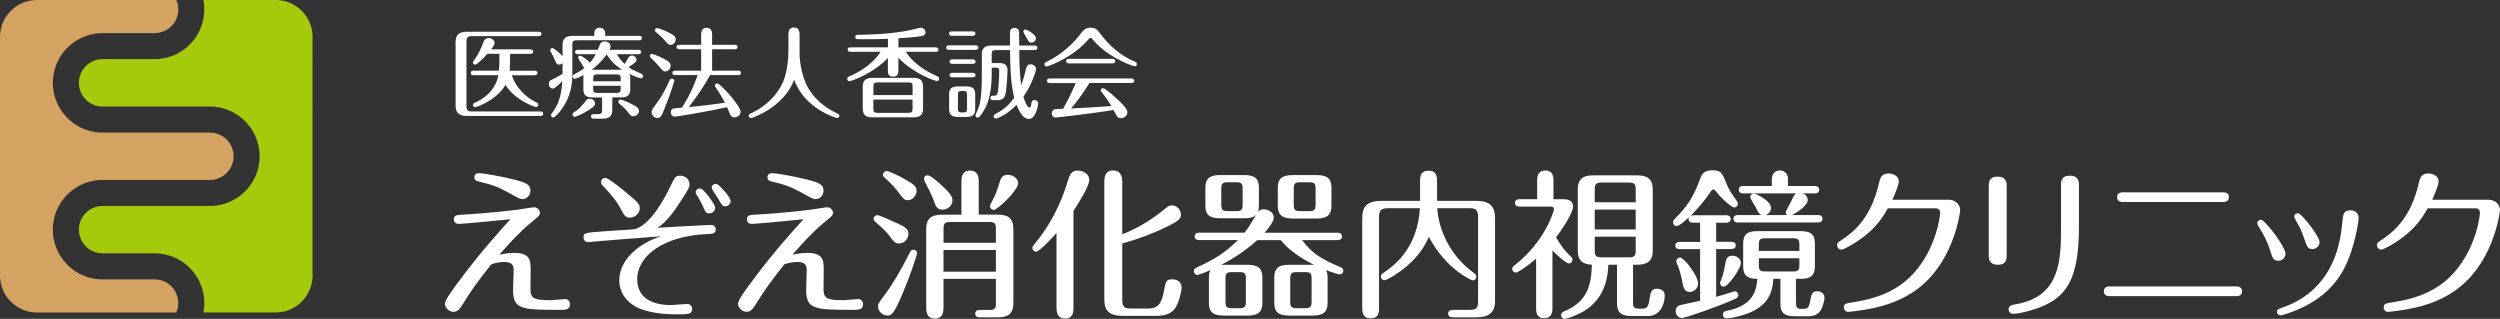
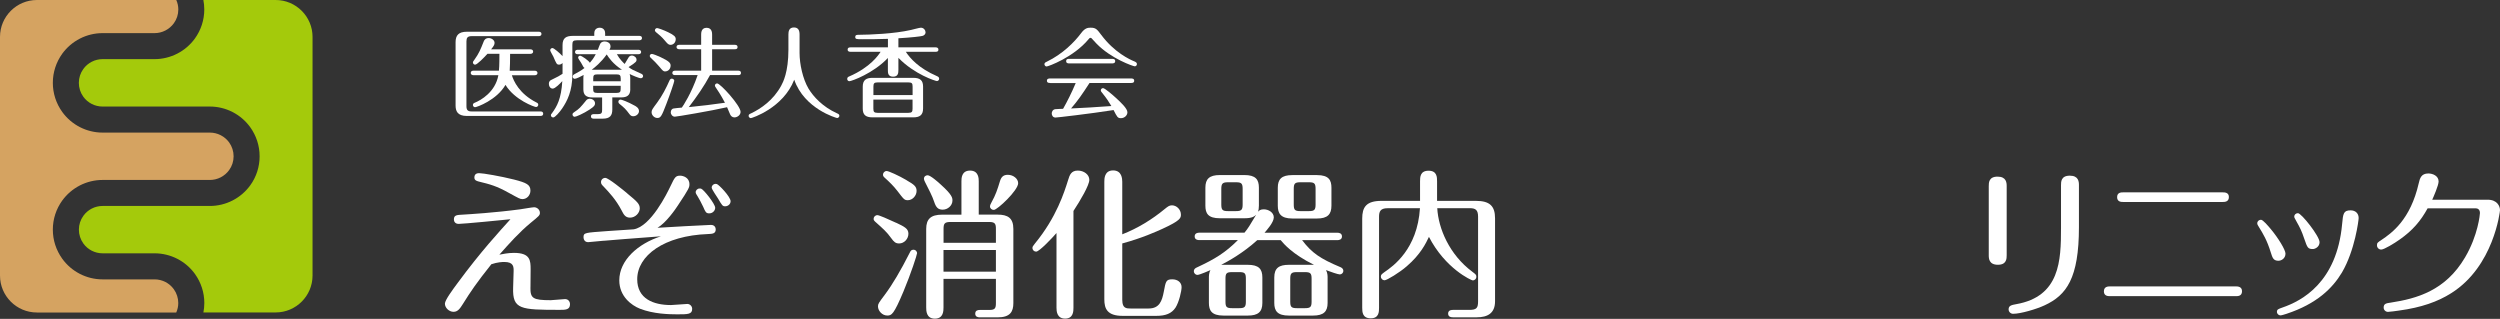
<svg xmlns="http://www.w3.org/2000/svg" id="_レイヤー_2" viewBox="0 0 520 66.33">
  <rect x="0" y="0" width="520" height="66.33" fill="#333333" stroke="none" />
  <defs>
    <style>.cls-1{fill:#fff;}.cls-2{fill:#a4ca0b;}.cls-3{fill:#d5a361;}</style>
  </defs>
  <g id="contents">
    <g>
      <path class="cls-3" d="M37.08,63.04c0-1.04-.32-2.04-.93-2.89-.92-1.28-2.42-2.04-3.99-2.04h-10.83c-3.31,0-6.44-1.6-8.38-4.29-1.28-1.78-1.96-3.87-1.96-6.06s.68-4.27,1.95-6.04c1.95-2.69,5.08-4.29,8.39-4.29h22.34c1.57,0,3.07-.77,3.99-2.05,.61-.84,.93-1.83,.93-2.87s-.32-2.04-.93-2.89c-.92-1.27-2.42-2.04-3.99-2.04H21.33c-3.31,0-6.44-1.6-8.38-4.29-1.28-1.78-1.96-3.87-1.96-6.06s.68-4.27,1.95-6.05c1.95-2.69,5.08-4.29,8.39-4.29h10.83c1.57,0,3.07-.77,4-2.05,.61-.84,.93-1.83,.93-2.87,0-.69-.15-1.35-.42-1.97H7.68C3.44,0,0,3.44,0,7.68V57.32c0,4.24,3.44,7.68,7.68,7.68h28.98c.27-.62,.42-1.28,.42-1.96" />
      <path class="cls-2" d="M57.32,0h-15.02c.12,.64,.19,1.3,.19,1.97,0,2.18-.68,4.27-1.95,6.04-1.95,2.69-5.08,4.29-8.39,4.29h-10.83c-1.57,0-3.07,.77-3.99,2.05-.61,.84-.93,1.84-.93,2.88s.32,2.04,.93,2.89c.92,1.28,2.42,2.04,3.99,2.04h22.34c3.3,0,6.44,1.6,8.38,4.29,1.28,1.78,1.96,3.88,1.96,6.06s-.67,4.27-1.95,6.04c-1.95,2.69-5.08,4.29-8.39,4.29H21.33c-1.57,0-3.07,.76-3.99,2.05-.61,.84-.93,1.84-.93,2.87s.32,2.04,.93,2.89c.92,1.28,2.42,2.04,3.99,2.04h10.83c3.31,0,6.44,1.6,8.38,4.28,1.28,1.78,1.96,3.88,1.96,6.06,0,.66-.07,1.32-.19,1.96h15.02c4.24,0,7.68-3.44,7.68-7.68V7.68c0-4.24-3.44-7.68-7.68-7.68" />
    </g>
    <g>
      <path class="cls-1" d="M110.33,59.77c-.03,2.27,.47,2.67,4.23,2.67,.47,0,2.53-.23,2.97-.23,.63,0,1.03,.47,1.03,1.07,0,1.17-.97,1.17-2.13,1.17-8.16,0-9.83-.1-9.7-4.56l.1-3.37c.03-1,.03-2.03-1.93-2.03-.4,0-1.4,.03-2.7,.47-3.13,3.93-4.27,5.63-5.96,8.33-.5,.77-.97,1.57-1.9,1.57s-1.8-.83-1.8-1.7c0-.73,1.63-2.93,2.67-4.33,4.86-6.6,8.8-10.83,10.96-13.23-1.1,.13-9.86,.97-10.76,.97-.77,0-1-.53-1-.93,0-.93,.63-.93,1.93-1,1.2-.07,6.63-.4,11.83-1.1,1.13-.17,2.57-.43,2.93-.43,.6,0,1.2,.5,1.2,1.17,0,.5-.2,.67-1.87,2.03-2.43,2-4.5,4.33-6.56,6.66,.73-.13,1.77-.37,3.03-.37,3.4,0,3.47,1.57,3.47,3.43l-.03,3.76Zm-1.7-18.36c-.43,0-.67-.13-2.73-1.26-2.63-1.47-3.9-1.8-6.36-2.4-.5-.13-.87-.3-.87-.83,0-.9,.77-.9,1.03-.9,.73,0,4.46,.63,7.23,1.33,2.6,.67,3.4,1.07,3.4,2.3,0,.9-.67,1.77-1.7,1.77Z" />
      <path class="cls-1" d="M125.57,50.07c-1.07,.1-3.1,.3-3.23,.3-.83,0-.97-.73-.97-1.03,0-.97,.33-.93,4.87-1.27,.7-.03,5.46-.37,5.56-.37,3.57-.6,6.93-7.43,7.7-9.06,.83-1.73,1-2.1,1.97-2.1,.63,0,1.93,.4,1.93,1.77,0,.63,0,.83-2.43,4.47-.43,.67-2.37,3.5-4.2,4.6,1.27-.1,10.56-.6,11.1-.6,.83,0,1,.63,1,.93,0,.9-.7,.93-1.6,.97-9.16,.33-14.73,4.5-14.73,9.4,0,4.07,3.37,5.37,7.03,5.37,.53,0,2.93-.23,3.4-.23,.5,0,1,.43,1,1.03,0,1.13-.9,1.13-3.13,1.13-1.63,0-4.93-.07-7.73-1.17-1.77-.7-4.3-2.56-4.3-5.9,0-4.16,3.87-7.63,8.66-9.16-8,.6-8.86,.67-11.9,.93Zm4.9-9.83c2.03,1.67,2.6,2.17,2.6,3.1s-.9,1.93-2.03,1.93c-1,0-1.33-.7-1.73-1.47-1.2-2.3-2.63-3.8-3.73-4.96-.43-.43-.57-.6-.57-.97,0-.47,.37-.87,.9-.87,.63,0,3.73,2.53,4.57,3.23Zm18.29,2.97c0,.6-.53,1.17-1.23,1.17s-.8-.3-1.27-1.37c-.47-1-.8-1.57-1.13-2.13-.3-.47-.43-.67-.43-.9,0-.4,.37-.77,.8-.77,.1,0,.23,0,.33,.03,.57,.2,2.93,3.2,2.93,3.97Zm3.2-1.33c0,.57-.53,1.03-1.13,1.03-.53,0-.63-.17-1.47-1.6-.2-.37-1.33-1.9-1.33-2.3,0-.43,.47-.9,1.07-.73,.4,.1,2.87,2.63,2.87,3.6Z" />
-       <path class="cls-1" d="M171.29,59.77c-.03,2.27,.47,2.67,4.23,2.67,.47,0,2.53-.23,2.97-.23,.63,0,1.03,.47,1.03,1.07,0,1.17-.97,1.17-2.13,1.17-8.16,0-9.83-.1-9.7-4.56l.1-3.37c.03-1,.03-2.03-1.93-2.03-.4,0-1.4,.03-2.7,.47-3.13,3.93-4.27,5.63-5.96,8.33-.5,.77-.97,1.57-1.9,1.57s-1.8-.83-1.8-1.7c0-.73,1.63-2.93,2.67-4.33,4.86-6.6,8.8-10.83,10.96-13.23-1.1,.13-9.86,.97-10.76,.97-.77,0-1-.53-1-.93,0-.93,.63-.93,1.93-1,1.2-.07,6.63-.4,11.83-1.1,1.13-.17,2.57-.43,2.93-.43,.6,0,1.2,.5,1.2,1.17,0,.5-.2,.67-1.87,2.03-2.43,2-4.5,4.33-6.56,6.66,.73-.13,1.77-.37,3.03-.37,3.4,0,3.47,1.57,3.47,3.43l-.03,3.76Zm-1.7-18.36c-.43,0-.67-.13-2.73-1.26-2.63-1.47-3.9-1.8-6.36-2.4-.5-.13-.87-.3-.87-.83,0-.9,.77-.9,1.03-.9,.73,0,4.47,.63,7.23,1.33,2.6,.67,3.4,1.07,3.4,2.3,0,.9-.67,1.77-1.7,1.77Z" />
      <path class="cls-1" d="M186.42,46.34c1.67,.8,2.53,1.2,2.53,2.27s-.87,2.03-1.93,2.03c-.73,0-1.07-.3-1.67-1.13-.93-1.3-1.67-1.93-3.27-3.36-.3-.27-.37-.43-.37-.63,0-.4,.33-.77,.8-.77,.33,0,2.2,.8,3.9,1.6Zm4.33,6.33c0,.3-1.27,4.23-2.83,7.96-2.03,4.83-2.47,5-3.37,5-1.07,0-1.93-1-1.93-1.9,0-.53,.13-.7,1.4-2.4,1.6-2.13,3.33-5.06,5.2-8.76,.17-.37,.33-.63,.77-.63,.5,0,.77,.43,.77,.73Zm-2.2-15.19c1.63,.93,2.1,1.33,2.1,2.23,0,1-.87,1.93-1.8,1.93-.73,0-.8-.1-2.23-1.97-.8-1.03-1.6-1.8-2.63-2.73-.23-.2-.33-.4-.33-.6,0-.37,.3-.77,.77-.77,.4,0,2.47,.93,4.13,1.9Zm7.16,.93c2.37,2.13,2.4,2.76,2.4,3.3,0,1.07-1,1.9-2.03,1.9-.97,0-1.4-.5-1.77-1.63-.33-1.07-1.23-2.8-1.93-4.17-.13-.27-.2-.47-.2-.63,0-.47,.37-.73,.77-.73,.57,0,2.2,1.43,2.77,1.97Zm4.27,6.23v-6.93c0-.6,0-2.23,1.8-2.23s1.8,1.7,1.8,2.23v6.93h3.93c2.1,0,3.27,.7,3.27,2.97v15.43c0,1.8-.67,2.97-3.27,2.97h-3.73c-.3,0-.93-.07-.93-.77s.6-.77,.93-.77h1.97c1.2,0,1.4-.33,1.4-1.43v-5.03h-10.9v5.9c0,.73,0,2.37-1.8,2.37s-1.8-1.67-1.8-2.37v-16.29c0-2.07,.97-2.97,3.3-2.97h4.03Zm-3.73,5.86h10.9v-2.9c0-1.03-.17-1.43-1.4-1.43h-8.06c-1.23,0-1.43,.37-1.43,1.43v2.9Zm10.9,1.5h-10.9v4.5h10.9v-4.5Zm4.63-13.9c0,1.5-4.33,5.56-5.06,5.56-.43,0-.8-.3-.8-.73,0-.2,.13-.53,.33-.87,.83-1.47,1.23-2.67,1.73-4.33,.3-1,.77-1.37,1.67-1.37,1.13,0,2.13,.83,2.13,1.73Z" />
      <path class="cls-1" d="M223.28,64c0,.67,0,2.27-1.73,2.27s-1.8-1.57-1.8-2.27v-15.53c-.83,.97-3.57,3.87-4.23,3.87-.43,0-.77-.33-.77-.77,0-.23,.07-.37,.5-.9,4.53-5.5,6.13-10.73,6.93-13.26,.3-1,.63-1.93,2-1.93,1.27,0,2.4,.83,2.4,1.93s-1.83,4.23-3.3,6.47v20.13Zm10.16-1.53c0,1.67,.87,1.7,1.73,1.7h3.73c2.27,0,2.8-1.57,3.17-3.5,.4-2.17,.47-2.57,1.77-2.57,1.1,0,1.93,.63,1.93,1.63,0,.8-.53,3.13-1.27,4.27-.8,1.2-2.03,1.7-4,1.7h-7c-3.2,0-3.8-1.5-3.8-3.43v-24.46c0-.6,0-2.36,1.83-2.36s1.9,1.77,1.9,2.36v10.93c3.23-1.26,6.17-3.07,8.83-5.26,.63-.5,.93-.77,1.5-.77,1,0,1.87,.9,1.87,1.93,0,.7-.07,1.23-3.87,2.97-1.27,.57-4.16,1.9-8.33,3.03v11.83Z" />
      <path class="cls-1" d="M278.2,48.41c.33,0,.93,.1,.93,.77s-.63,.77-.93,.77h-7.36c2,2.63,3.7,3.83,8,5.63,.2,.1,.57,.27,.57,.77,0,.43-.37,.73-.73,.73s-1.9-.53-2.87-.9c.33,.6,.33,1.27,.33,1.53v5.3c0,1.77-.8,2.63-3.03,2.63h-5.03c-2.37,0-3.03-.97-3.03-2.63v-5.3c0-1.97,1-2.63,3.03-2.63h5.23c-4.47-2.2-6.33-4.4-6.93-5.13h-4.87c-2.93,2.67-6.06,4.4-7.5,5.13h5.53c2.27,0,3.03,.86,3.03,2.63v5.3c0,1.9-.93,2.63-3.03,2.63h-5.06c-2.47,0-3.03-1.07-3.03-2.63v-5.3c0-.2,0-1,.33-1.53-.1,.03-2.23,1-2.73,1-.37,0-.73-.33-.73-.77,0-.5,.4-.67,.6-.77,3.8-1.77,5.93-3.07,8.56-5.7h-8.06c-.27,0-.93-.07-.93-.77s.67-.77,.93-.77h9.43c.77-.93,1.1-1.5,2.43-3.73-.37,.33-.8,.73-2.46,.73h-5.07c-2.5,0-3.03-1.03-3.03-2.63v-3.73c0-1.8,.8-2.63,3.03-2.63h5.07c2.36,0,3.03,.93,3.03,2.63v3.73c0,.57-.07,.93-.17,1.27,.23-.27,.5-.5,1.2-.5,.93,0,2.07,.63,2.07,1.67s-1.47,2.67-1.93,3.2h15.19Zm-19.73-9.1c0-1.13-.23-1.4-1.37-1.4h-1.7c-1.13,0-1.37,.3-1.37,1.4v3.2c0,1.13,.23,1.4,1.37,1.4h1.7c1.13,0,1.37-.27,1.37-1.4v-3.2Zm.67,18.66c0-1.13-.23-1.37-1.37-1.37h-1.5c-1.17,0-1.37,.27-1.37,1.37v4.76c0,1.1,.2,1.37,1.37,1.37h1.5c1.13,0,1.37-.27,1.37-1.37v-4.76Zm17.8-15.19c0,1.8-.8,2.67-3,2.67h-5.13c-2.43,0-3.03-1.07-3.03-2.67v-3.73c0-1.8,.8-2.63,3.03-2.63h5.13c2.47,0,3,1.07,3,2.63v3.73Zm-4.13,15.19c0-1.1-.23-1.37-1.37-1.37h-1.7c-1.13,0-1.37,.27-1.37,1.37v4.76c0,1.1,.23,1.37,1.37,1.37h1.7c1.13,0,1.37-.27,1.37-1.37v-4.76Zm.83-18.66c0-1.13-.23-1.4-1.37-1.4h-1.8c-1.17,0-1.37,.3-1.37,1.4v3.2c0,1.13,.2,1.4,1.37,1.4h1.8c1.13,0,1.37-.27,1.37-1.4v-3.2Z" />
      <path class="cls-1" d="M288.61,43.31c-1.5,0-1.77,.7-1.77,1.77v18.93c0,.83,0,2.2-1.73,2.2s-1.77-1.33-1.77-2.2v-18.53c0-2.37,.8-3.7,4.03-3.7h8v-4.07c0-.83,0-2.2,1.77-2.2s1.77,1.37,1.77,2.2v4.07h8.06c2.9,0,4,1.07,4,3.63v17.26c0,2.5-1.57,3.33-3.8,3.33h-4.93c-.27,0-1.03,0-1.03-.77s.77-.77,1.03-.77h3.37c1.57,0,1.83-.43,1.83-1.83v-17.56c0-1.4-.53-1.77-1.73-1.77h-6.76c.23,4.2,2.5,9.66,7.3,13.23,.7,.53,.83,.63,.83,1.03,0,.5-.43,.77-.73,.77s-5.73-2.46-9.13-9.06c-.63,1.33-1.73,3.63-4.6,6.1-1.47,1.3-4.16,2.93-4.63,2.93-.4,0-.77-.33-.77-.77,0-.4,.17-.5,.8-.97,1.7-1.17,6.8-4.7,7.33-13.26h-6.73Z" />
-       <path class="cls-1" d="M325.17,41.44c.5,0,2.03,0,2.03,1.6,0,.53-.8,2.67-3.53,6.33,1.07,1.83,1.73,2.73,3.17,4.1,.1,.1,.23,.23,.23,.53,0,.47-.33,.8-.73,.8-.63,0-2.9-2.13-3.43-2.7v12.06c0,.6-.07,2.03-1.73,2.03s-1.67-1.43-1.67-2.03v-10.36c-1.7,1.47-3.76,2.9-4.2,2.9s-.77-.37-.77-.77c0-.37,.23-.57,.43-.7,6.46-5,8.26-11.4,8.26-11.73,0-.53-.47-.53-.67-.53h-6.5c-.3,0-.93-.07-.93-.77s.6-.77,.93-.77h3.67v-4c0-.87,.27-1.97,1.73-1.97,1.66,0,1.66,1.57,1.66,1.97v4h2.03Zm3-2c0-2.3,1.17-2.97,3.3-2.97h9c2.33,0,3.3,.87,3.3,2.97v12.66c0,2.3-1.23,2.97-3.3,2.97h-.8v7.76c0,1.13,.2,1.37,1.37,1.37h.63c.93,0,1.23-.57,1.4-1.77,.27-1.7,.37-2.37,1.6-2.37,.63,0,1.6,.33,1.6,1.4,0,1.97-1.07,4.27-3.43,4.27h-3.47c-2.3,0-3.03-.87-3.03-2.63v-8.03h-1.8c-.1,1.97-.4,6.83-5.06,9.63-1.87,1.1-3.77,1.63-4,1.63-.37,0-.77-.3-.77-.77,0-.53,.47-.73,.8-.87,5.1-2.13,5.5-6.2,5.6-9.63-1.83-.1-2.93-.73-2.93-2.97v-12.66Zm12.06,2.63v-2.63c0-1.07-.2-1.47-1.43-1.47h-5.67c-1.23,0-1.43,.4-1.43,1.47v2.63h8.53Zm-8.53,1.53v4.13h8.53v-4.13h-8.53Zm0,5.63v2.87c0,1.03,.2,1.43,1.43,1.43h5.67c1.23,0,1.43-.37,1.43-1.43v-2.87h-8.53Z" />
-       <path class="cls-1" d="M356.96,50.3h3.17c.33,0,.9,.1,.9,.73,0,.7-.63,.77-.9,.77h-3.17v9.93c1.17-.3,2.23-.63,3.43-1.03,.17-.07,.3-.1,.46-.1,.33,0,.73,.3,.73,.8,0,.33-.23,.57-.67,.77-3.4,1.57-10.4,3.97-11.06,3.97-.83,0-1.33-.8-1.33-1.43,0-.47,.23-1.03,.9-1.23,.2-.07,3.53-.77,4.2-.93v-10.73h-4.23c-.27,0-.93-.03-.93-.77,0-.67,.63-.73,.93-.73h4.23v-4h-1.47c-.27,0-.93-.07-.93-.77,0-.1,.03-.23,.1-.4-.6,.6-2,1.87-2.6,1.87-.4,0-.73-.37-.73-.77,0-.3,.2-.57,.43-.8,2.7-2.67,3.87-4.66,5.2-8.23,.37-1,.77-1.8,2.53-1.8s2.03,.5,2.8,2.4c.73,1.77,1,2.13,2.33,4.03,.17,.2,.2,.4,.2,.53,0,.4-.33,.77-.73,.77-.7,0-2.83-2.06-3.73-3.23-.3-.4-.43-.5-.63-.5s-.4,.17-.5,.33c-1.57,2.36-3.2,4.13-4.23,5.1,.27-.07,.33-.07,.5-.07h6.9c.3,0,.93,.07,.93,.77s-.63,.77-.93,.77h-2.1v4Zm-3.76,8.63c0,1.07-.9,1.8-1.7,1.8-.93,0-1.3-.6-1.5-1.7-.3-1.67-.67-3.07-1.2-4.23-.07-.13-.13-.3-.13-.47,0-.4,.33-.77,.8-.77,.77,0,3.73,3.77,3.73,5.37Zm8.9-4.23c0,1.2-2.7,4.93-3.53,4.93-.5,0-.8-.4-.8-.77,0-.2,.47-1.3,.53-1.5,.23-.73,.43-1.77,.63-2.87,.13-.73,.43-1.3,1.4-1.3,1.03,0,1.77,.7,1.77,1.5Zm.47-4c0-1.87,.83-2.63,2.9-2.63h9.16c2.37,0,2.87,1.07,2.87,2.63v4.66c0,1.93-.87,2.63-2.87,2.63h-1.07v4.86c0,.7,0,1.4,1.07,1.4,1.27,0,1.6,0,1.9-1.7,.2-1.2,.33-1.97,1.5-1.97,.9,0,1.47,.6,1.47,1.37,0,.63-.43,1.97-.7,2.43-.5,.9-1.3,1.4-2.7,1.4h-2.9c-2.47,0-2.87-1.17-2.87-2.63v-5.16h-1.47c-.17,2-.47,4.73-4.03,6.63-2.1,1.1-5,1.6-5.73,1.6-.53,0-.73-.43-.73-.77,0-.5,.23-.7,.77-.8,6.03-1.1,6.26-5.03,6.37-6.66-2.27,.03-2.93-.9-2.93-2.63v-4.66Zm5.97-12v-1.27c0-1.9,1.33-1.97,1.7-1.97,.43,0,1.67,.23,1.67,1.83v1.4h5.6c.27,0,.87,.07,.87,.77s-.57,.77-.87,.77h-2.5c.77,.37,1,.9,1,1.4,0,1.1-2.17,2.53-3.27,3.1h5.46c.3,0,.87,.1,.87,.77s-.53,.77-.87,.77h-16.76c-.33,0-.87-.1-.87-.77s.53-.77,.87-.77h4.97c-.5-.17-.67-.47-1.23-1.63-.13-.3-1.13-1.77-1.13-2.07,0-.47,.37-.77,.73-.77,.43,0,3.6,1.47,3.6,3,0,.4-.23,1.2-1.2,1.47h4.53c-.1-.1-.27-.27-.27-.6,0-.23,.97-1.9,1.13-2.27,.47-1.03,.67-1.43,1.03-1.63h-11.06c-.33,0-.87-.1-.87-.77s.53-.77,.87-.77h6Zm5.73,13.49v-1.23c0-1.1-.2-1.4-1.33-1.4h-5.77c-1.17,0-1.33,.3-1.33,1.4v1.23h8.43Zm-8.43,1.53v1.37c0,1.1,.17,1.37,1.33,1.37h5.77c1.13,0,1.33-.27,1.33-1.37v-1.37h-8.43Z" />
-       <path class="cls-1" d="M405.15,41.54c2,0,2.57,1.37,2.57,2.17,0,.27-1.3,11.7-10.13,17.26-2.83,1.8-6.26,3-10.9,3.63-.43,.07-1.97,.27-2.27,.27-.47,0-.9-.37-.9-.9,0-.8,.53-.9,1.5-1.03,5.37-.83,11.36-2.47,15.43-9.4,2.73-4.63,3.1-9.03,3.1-9.23,0-.9-.67-.97-.83-.97h-10.06c-1.4,2.57-3.1,4.6-5.83,6.5-1.07,.77-3.23,2.07-3.8,2.07-.53,0-.9-.4-.9-.9s.17-.6,.93-1.1c2.2-1.47,6.03-4.23,7.76-11.8,.23-1,.5-2.03,2-2.03,.87,0,2.13,.47,2.13,1.67,0,.8-1.1,3.3-1.33,3.8h11.53Z" />
      <path class="cls-1" d="M417.39,53.07c0,.7,0,2-1.83,2s-1.9-1.27-1.9-1.97v-14.36c0-.73,0-2,1.83-2s1.9,1.27,1.9,1.97v14.36Zm15.03-5.86c0,10.7-2.6,14.19-7.13,16.29-1.7,.8-5,1.77-6.57,1.77-.5,0-.93-.4-.93-.93,0-.8,.67-.9,1.57-1.07,9.13-1.6,9.33-9.1,9.33-15.83v-8.9c0-.73,0-2,1.83-2s1.9,1.26,1.9,1.97v8.7Z" />
      <path class="cls-1" d="M465.07,59.57c.37,0,1.27,.03,1.27,1,0,1.03-.87,1.03-1.27,1.03h-26.19c-.37,0-1.27,0-1.27-1s.87-1.03,1.27-1.03h26.19Zm-2.76-19.56c.4,0,1.3,0,1.3,.97,0,1.03-.9,1.03-1.3,1.03h-20.69c-.37,0-1.26,0-1.26-1s.86-1,1.26-1h20.69Z" />
-       <path class="cls-1" d="M472.31,52.47c-.77-2.5-1.6-3.87-2.43-5.2-.27-.43-.37-.6-.37-.83,0-.43,.37-.73,.77-.73,.43,0,1.53,1.33,2.07,1.97,1.53,1.83,3.03,4.3,3.03,5.06,0,1-.83,1.5-1.5,1.5-1.03-.03-1.2-.6-1.57-1.77Zm18.29-7.13c0,.43-.77,6.73-3.47,11.33-1.97,3.3-5.26,6.53-11.53,8.6-.33,.1-1,.33-1.27,.33-.37,0-.73-.33-.73-.73,0-.53,.3-.6,1.13-.9,4.1-1.4,11.33-5.26,12.43-17.36,.2-2.17,.27-2.86,1.77-2.86,.97,0,1.67,.6,1.67,1.6Zm-11.3,4.36c-.57-1.7-.9-2.33-1.63-3.63-.4-.73-.47-.83-.47-1.03,0-.37,.33-.7,.77-.7,.73,0,4.5,4.8,4.5,6.03,0,1.03-1,1.43-1.37,1.43-1.07,0-1.17-.27-1.8-2.1Z" />
+       <path class="cls-1" d="M472.31,52.47c-.77-2.5-1.6-3.87-2.43-5.2-.27-.43-.37-.6-.37-.83,0-.43,.37-.73,.77-.73,.43,0,1.53,1.33,2.07,1.97,1.53,1.83,3.03,4.3,3.03,5.06,0,1-.83,1.5-1.5,1.5-1.03-.03-1.2-.6-1.57-1.77Zm18.29-7.13c0,.43-.77,6.73-3.47,11.33-1.97,3.3-5.26,6.53-11.53,8.6-.33,.1-1,.33-1.27,.33-.37,0-.73-.33-.73-.73,0-.53,.3-.6,1.13-.9,4.1-1.4,11.33-5.26,12.43-17.36,.2-2.17,.27-2.86,1.77-2.86,.97,0,1.67,.6,1.67,1.6Zm-11.3,4.36c-.57-1.7-.9-2.33-1.63-3.63-.4-.73-.47-.83-.47-1.03,0-.37,.33-.7,.77-.7,.73,0,4.5,4.8,4.5,6.03,0,1.03-1,1.43-1.37,1.43-1.07,0-1.17-.27-1.8-2.1" />
      <path class="cls-1" d="M517.43,41.54c2,0,2.57,1.37,2.57,2.17,0,.27-1.3,11.7-10.13,17.26-2.83,1.8-6.26,3-10.9,3.63-.43,.07-1.97,.27-2.27,.27-.47,0-.9-.37-.9-.9,0-.8,.53-.9,1.5-1.03,5.37-.83,11.36-2.47,15.43-9.4,2.73-4.63,3.1-9.03,3.1-9.23,0-.9-.67-.97-.83-.97h-10.06c-1.4,2.57-3.1,4.6-5.83,6.5-1.07,.77-3.23,2.07-3.8,2.07-.53,0-.9-.4-.9-.9s.17-.6,.93-1.1c2.2-1.47,6.03-4.23,7.76-11.8,.23-1,.5-2.03,2-2.03,.87,0,2.13,.47,2.13,1.67,0,.8-1.1,3.3-1.33,3.8h11.53Z" />
    </g>
    <g>
      <path class="cls-1" d="M97.02,22.09c0,.84,.33,1.09,1.07,1.09h14.32c.21,0,.57,.04,.57,.47s-.39,.47-.57,.47h-15.29c-1.99,0-2.36-1.05-2.36-2.18V8.78c0-1.42,.62-2.18,2.36-2.18h14.92c.21,0,.58,.04,.58,.45,0,.43-.39,.47-.58,.47h-13.95c-.84,0-1.07,.35-1.07,1.09v13.48Zm1.48-6.45c-.21,0-.58-.06-.58-.47,0-.43,.37-.47,.58-.47h5.28c.1-.95,.1-3.08,.1-3.51h-2.49c-.68,.76-2.14,2.26-2.57,2.26-.25,0-.45-.22-.45-.45,0-.16,.06-.25,.29-.55,.99-1.38,1.27-2.12,1.95-3.82,.06-.16,.29-.72,1.03-.72,.55,0,1.23,.39,1.23,1.01,0,.37-.18,.68-.72,1.34h8.16c.21,0,.58,.06,.58,.47s-.39,.47-.58,.47h-4.21c0,1.48-.02,2.61-.08,3.51h5.2c.2,0,.57,.06,.57,.47s-.37,.47-.57,.47h-4.75c.35,1.15,1.5,3.84,5.12,5.67,.17,.08,.37,.18,.37,.47s-.25,.47-.47,.47c-.29,0-4.4-1.42-6.35-4.6-1.83,3.16-5.96,4.64-6.33,4.64-.21,0-.45-.19-.45-.45,0-.33,.25-.43,.41-.49,1.25-.51,4.25-2.2,4.89-5.71h-5.16Z" />
      <path class="cls-1" d="M123.61,7.46v-.53c0-1.05,.84-1.17,1.15-1.17,.33,0,1.11,.18,1.11,1.17v.53h7.09c.2,0,.57,.04,.57,.47,0,.39-.37,.45-.57,.45h-12.97c-.78,0-.94,.22-.94,.97v6.18c0,3.43-1.09,5.51-2.12,7.03-.51,.76-1.48,1.87-1.85,1.87-.29,0-.49-.2-.49-.47,0-.16,.08-.24,.23-.43,1.05-1.44,1.91-2.96,2.14-6.66-.47,.51-1.48,1.56-1.99,1.56-.41,0-.8-.35-.8-1.01,0-.58,.35-.74,.62-.86,1.17-.55,1.66-.84,2.22-1.21v-2.24c-.29,.29-.56,.33-.72,.33-.49,0-.55-.16-1.19-1.66-.08-.19-.66-1.13-.66-1.32,0-.31,.27-.47,.47-.47,.31,0,1.52,1.05,2.1,1.68v-2.28c0-1.46,.7-1.93,2.16-1.93h4.46Zm.15,14.06c0,.37-.12,.6-1.13,1.27-1.27,.84-2.81,1.5-3.1,1.5-.22,0-.45-.21-.45-.47s.17-.37,.35-.49c1.11-.74,1.25-.93,2.53-2.49,.14-.18,.43-.31,.7-.31,.49,0,1.11,.35,1.11,.99Zm7.34-2.96c0,1.27-.68,1.7-1.91,1.7h-1.83v2.51c0,1.25-.47,1.91-1.99,1.91h-1.83c-.16,0-.62,0-.62-.47s.45-.47,.62-.47h.82c.76,0,.88-.25,.88-.88v-2.59h-1.99c-1.4,0-1.91-.57-1.91-1.7v-2.34c0-.35,.04-.49,.06-.64-.51,.29-1.54,.8-1.85,.8-.18,0-.45-.16-.43-.45,0-.29,.19-.41,.35-.5,.76-.41,1.42-.76,2.12-1.31-.21-.1-.25-.2-.72-1.07-.1-.19-.62-.88-.62-1.05,0-.25,.19-.43,.41-.43,.33,0,1.83,1.05,2.03,1.48,.39-.45,.78-.94,1.23-1.79h-3.74c-.21,0-.57-.04-.57-.45,0-.43,.39-.47,.57-.47h4.17c.08-.2,.41-1.13,.55-1.34,.19-.27,.53-.39,.88-.39,.31,0,1.21,.16,1.21,1.03,0,.31-.12,.51-.22,.7h6c.21,0,.58,.06,.58,.47s-.39,.45-.58,.45h-4.46c.55,1.01,1.32,1.75,1.62,2.03,.16-.23,.74-1.27,.88-1.46,.19-.2,.35-.29,.62-.29,.49,0,.97,.41,.97,.86,0,.31,0,.51-1.66,1.54,.64,.49,.82,.57,2.59,1.36,.17,.08,.43,.2,.43,.51,0,.23-.18,.45-.47,.45-.39,0-1.83-.62-2.32-.88,.11,.31,.12,.64,.12,.82v2.34Zm-4.91-7.23c-1.19,1.68-2.47,2.69-3.12,3.18h6.31c-1.89-1.21-2.78-2.55-3.18-3.18Zm2.92,5.57v-.55c0-.7-.2-.88-.88-.88h-3.96c-.76,0-.88,.21-.88,.88v.55h5.73Zm-5.73,.95v.6c0,.66,.1,.88,.88,.88h3.96c.76,0,.88-.23,.88-.88v-.6h-5.73Zm8.61,4.11c.31,.16,.92,.51,.92,1.15,0,.57-.57,1.07-1.19,1.07-.37,0-.58-.15-.8-.45-.8-1.07-1.05-1.3-2.11-2.16-.12-.1-.19-.23-.19-.41,0-.29,.23-.45,.45-.45s1.48,.45,2.92,1.25Z" />
      <path class="cls-1" d="M138.38,14.86c-.39,0-.47-.06-1.34-1.11-.41-.51-1.09-1.17-1.71-1.75-.1-.08-.18-.2-.18-.35,0-.2,.14-.43,.45-.43,.22,0,1.17,.37,1.83,.68,1.73,.82,2.06,1.21,2.06,1.72,0,.78-.57,1.23-1.11,1.23Zm1.87,1.95c0,.23-.86,2.77-1.64,4.79-1.01,2.65-1.21,2.94-1.89,2.94-.64,0-1.19-.6-1.19-1.19,0-.45,.14-.64,1.13-1.97,1.07-1.44,1.91-3.08,2.63-4.71,.09-.18,.25-.31,.45-.31,.23,0,.51,.18,.51,.45Zm-.78-7.48c-.43,0-.62-.22-1.27-.99-.49-.6-1.17-1.19-1.77-1.66-.08-.08-.21-.2-.21-.37,0-.29,.25-.47,.45-.47s1.29,.37,2.3,.86c1.27,.62,1.58,.94,1.58,1.44,0,.74-.53,1.19-1.09,1.19Zm.95,6.29c-.21,0-.57-.04-.57-.45,0-.43,.39-.47,.57-.47h5.42v-4.46h-4.54c-.2,0-.58-.06-.58-.45,0-.43,.39-.47,.58-.47h4.54v-2.1c0-.35,0-1.44,1.13-1.44s1.15,1.07,1.15,1.44v2.1h4.71c.17,0,.58,.02,.58,.47s-.39,.45-.58,.45h-4.71v4.46h5.43c.16,0,.57,.02,.57,.47s-.41,.45-.57,.45h-5.86c-1.27,2.36-2.79,4.54-4.42,6.66,3.02-.31,4.75-.51,7.52-.91-.84-1.62-1.68-2.83-1.89-3.14-.18-.27-.2-.33-.2-.43,0-.25,.2-.45,.47-.45,.66,0,4.87,4.62,4.87,5.92,0,.68-.7,1.15-1.27,1.15-.47,0-.74-.29-.9-.62-.1-.25-.53-1.27-.64-1.5-3.29,.76-10.46,1.97-10.87,1.97-.47,0-.84-.43-.84-.92,0-.45,.29-.74,.55-.78,.27-.04,1.15-.15,1.75-.19,.25-.33,1.99-2.94,3.29-6.76h-4.69Z" />
      <path class="cls-1" d="M163.99,7.17c0-.64,.12-1.46,1.15-1.46,.92,0,1.17,.64,1.17,1.46v3.86c0,2.28,.66,5.36,1.85,7.38,1.05,1.75,3,3.82,5.9,5.14,.31,.14,.53,.23,.53,.53,0,.29-.27,.47-.47,.47-.12,0-6.82-1.89-8.92-7.97-2.3,5.92-8.84,7.99-9.02,7.99-.22,0-.47-.21-.47-.47,0-.31,.21-.39,.57-.55,1.97-.95,4.58-2.69,6.23-5.77,.35-.66,1.48-2.75,1.48-7.48v-3.12Z" />
      <path class="cls-1" d="M186.86,14.59c0,.51,0,1.36-1.09,1.36s-1.09-.82-1.09-1.36v-2.53c-3,3.19-7.56,4.83-8.01,4.83-.2,0-.45-.14-.45-.47,0-.35,.25-.45,.39-.51,4.44-1.91,6.15-4.5,6.56-5.14h-6.29c-.21,0-.57-.04-.57-.45,0-.45,.41-.47,.57-.47h7.81v-1.77c-2.18,.08-3.76,.08-5.38,.08-1.11,0-1.42,0-1.42-.47,0-.39,.25-.45,.66-.45,2.51-.02,7.4-.21,10.93-1.01,.31-.06,1.75-.47,2.06-.47,.66,0,.98,.6,.98,.97,0,.31-.23,.64-.66,.74-.49,.12-2.28,.33-4.99,.49v1.89h7.77c.16,0,.55,.04,.55,.47s-.33,.45-.55,.45h-6.23c.86,1.31,2.63,3.39,6.49,5.07,.18,.09,.45,.19,.45,.53,0,.31-.27,.49-.47,.49-.27,0-4.66-1.38-8.01-4.83v2.55Zm5.14,7.99c0,1.4-.76,1.83-2.03,1.83h-8.49c-1.44,0-2.03-.55-2.03-1.83v-4.56c0-1.4,.76-1.83,2.03-1.83h8.49c1.44,0,2.03,.55,2.03,1.83v4.56Zm-2.18-2.81v-1.75c0-.68-.14-.88-.88-.88h-6.39c-.72,0-.88,.21-.88,.88v1.75h8.16Zm-8.16,.94v1.87c0,.66,.13,.89,.88,.89h6.39c.76,0,.88-.23,.88-.89v-1.87h-8.16Z" />
-       <path class="cls-1" d="M202.93,9.43c.2,0,.57,.06,.57,.47s-.37,.47-.57,.47h-5.55c-.23,0-.58-.06-.58-.47s.37-.47,.58-.47h5.55Zm-.62-2.9c.21,0,.57,.06,.57,.47s-.39,.45-.57,.45h-4.32c-.2,0-.57-.04-.57-.45,0-.43,.39-.47,.57-.47h4.32Zm-1.34,11.44c1.52,0,1.87,.66,1.87,1.62v3.12c0,1.11-.49,1.62-1.87,1.62h-1.68c-1.52,0-1.87-.66-1.87-1.62v-3.12c0-1.11,.49-1.62,1.87-1.62h1.68Zm1.36-5.63c.2,0,.58,.06,.58,.47,0,.43-.37,.47-.58,.47h-4.25c-.18,0-.57-.06-.57-.47,0-.43,.39-.47,.57-.47h4.25Zm0,2.8c.23,0,.58,.06,.58,.47,0,.43-.37,.47-.58,.47h-4.25c-.21,0-.57-.06-.57-.47s.39-.45,.57-.47h4.25Zm-1.19,4.64c0-.84-.25-.86-1.03-.86-.74,0-.86,.16-.86,.86v2.75c0,.86,.23,.86,1.15,.86,.74,0,.74-.39,.74-.86v-2.75Zm10.87-9.37c0,2.96,.14,5.53,.39,7.3,.43-1.03,.74-2.3,1.03-3.47,.06-.25,.21-.86,.94-.86,.58,0,1.13,.41,1.13,.97,0,.5-.99,3.45-2.63,5.77,.27,.93,.8,2.24,1.23,2.24,.29,0,.35-.33,.43-.91,.04-.2,.1-.64,.66-.64,.35,0,.76,.25,.76,.7,0,.21-.43,3.23-1.95,3.23-1.13,0-1.95-1.38-2.55-2.92-1.03,.99-2.28,2.1-4.01,2.77-.08,.04-.21,.06-.29,.06-.27,0-.47-.2-.47-.47s.21-.37,.31-.43c1.81-.99,2.77-1.77,3.96-3.43-.74-3-.84-6.45-.86-9.91h-2.94c-.74,0-.88,.23-.88,.88v1.83h1.72c1.17,0,1.58,.68,1.58,1.48,0,.04-.14,4.13-.51,5.22-.33,1.01-1.21,1.01-1.68,1.01h-.82c-.18,0-.57-.04-.57-.47,0-.19,.12-.47,.51-.47h.39c.33,0,.51-.12,.66-.76,.06-.33,.29-2.42,.29-4.44,0-.33-.11-.62-.6-.62h-.96v.98c0,4.01-.64,5.98-1.3,7.32-.31,.6-1.15,2.1-1.62,2.1-.27,0-.47-.25-.47-.47,0-.14,.47-1.15,.55-1.36,.31-.8,.78-2.03,.78-7.05v-4.29c0-1.27,.6-1.83,2.04-1.83h3.82c0-.43-.04-2.82,.04-3.1,.1-.35,.47-.58,.9-.58,.35,0,.86,.19,.95,.72,.02,.12,.02,2.51,.02,2.96h3.21c.18,0,.57,.06,.57,.47s-.39,.47-.57,.47h-3.18Zm3.47-2.47c0,.6-.53,.92-.99,.92-.41,0-.47-.12-.88-.86-.12-.23-.76-1.22-.76-1.4,0-.27,.2-.47,.45-.47s2.18,1.03,2.18,1.81Z" />
      <path class="cls-1" d="M236.01,13.79c-.27,0-4.89-1.56-7.95-4.73-.29-.29-.76-.8-.99-1.07-.06-.06-.12-.12-.24-.12-.15,0-.25,.08-.39,.27-3.16,3.8-8.43,5.69-8.75,5.69-.23,0-.45-.23-.45-.49s.23-.39,.5-.51c3.31-1.6,5.73-4.07,7.09-5.88,.8-1.09,1.38-1.19,2.01-1.19,1.11,0,1.35,.35,2.22,1.5,2.73,3.66,5.92,5.12,6.93,5.53,.23,.11,.49,.23,.49,.54s-.27,.47-.45,.47Zm-17.53,3.47c-.27,0-.72,0-.72-.47s.43-.47,.72-.47h16.73c.27,0,.7,0,.7,.47s-.43,.47-.7,.47h-8.59c-1.54,2.38-2.44,3.68-3.84,5.3,2.63-.1,5.24-.29,8.38-.51-.49-.82-1-1.62-1.93-2.76-.17-.18-.27-.35-.27-.49,0-.25,.22-.47,.47-.47,.39,0,2.08,1.48,2.69,2.04,1.05,.96,2.38,2.22,2.38,2.98,0,.68-.64,1.23-1.34,1.23s-.8-.25-1.54-1.69c-4.97,.78-11.77,1.56-12.08,1.56-.55,0-.78-.47-.78-.86,0-.31,.19-.8,.72-.88,.27-.04,1.29-.06,1.64-.08,.84-1.48,1.77-3.31,2.63-5.36h-5.28Zm12.78-5.02c.27,0,.7,0,.7,.47s-.43,.48-.7,.48h-8.8c-.27,0-.7,0-.7-.48s.43-.47,.7-.47h8.8Z" />
    </g>
  </g>
</svg>